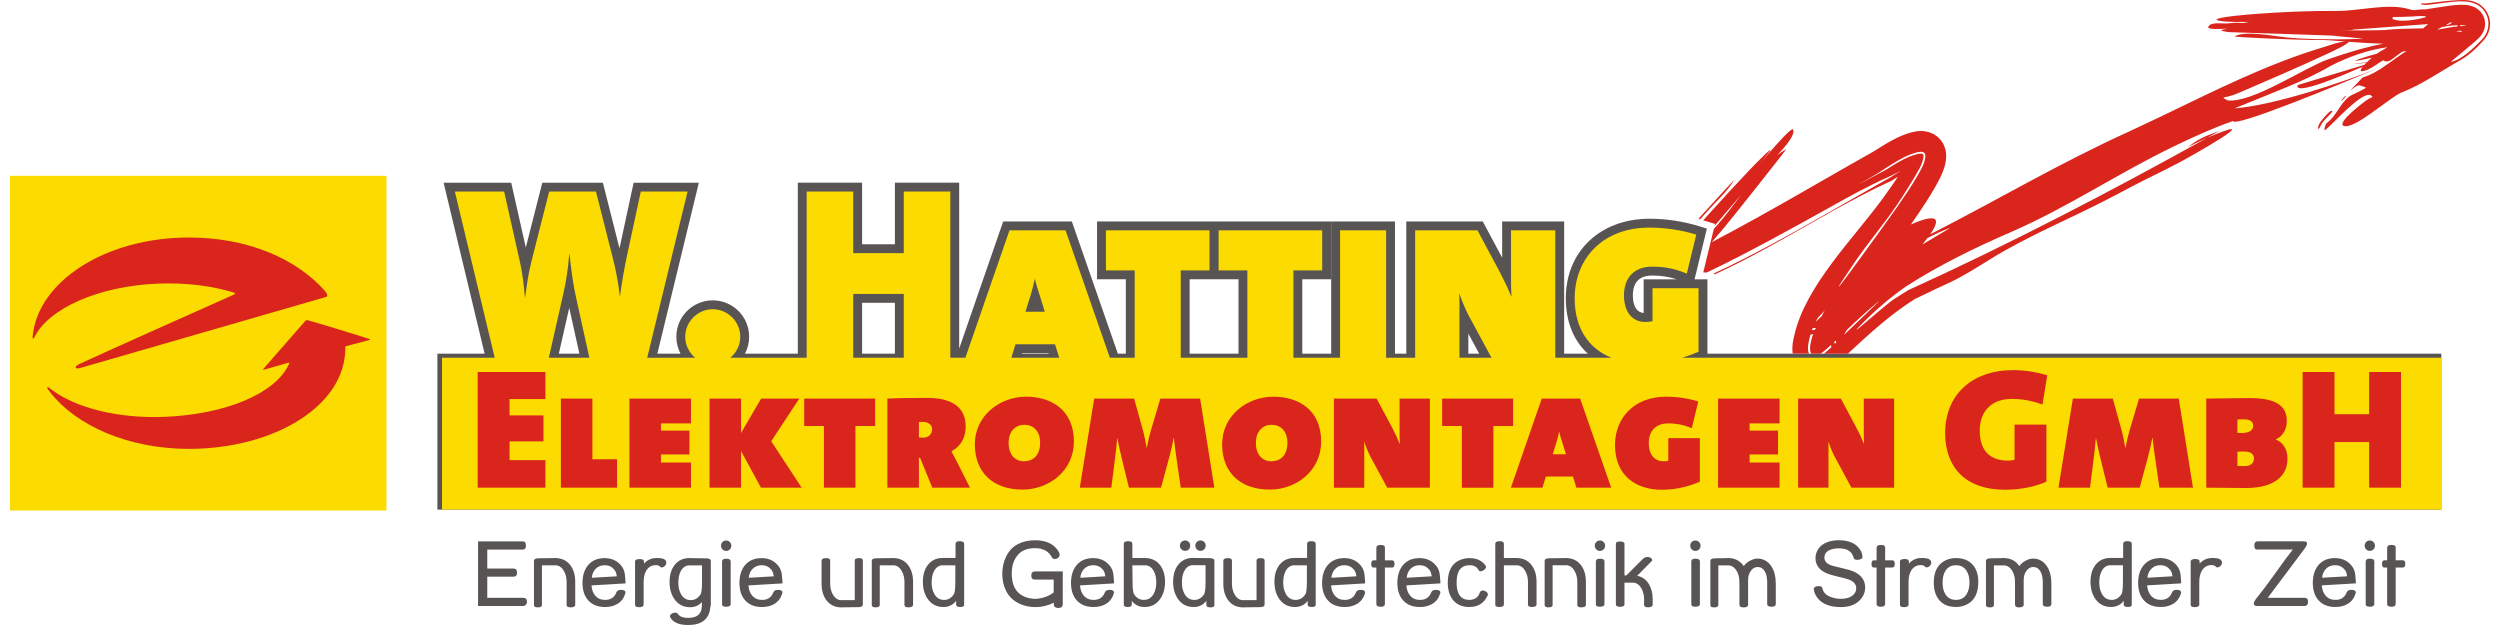
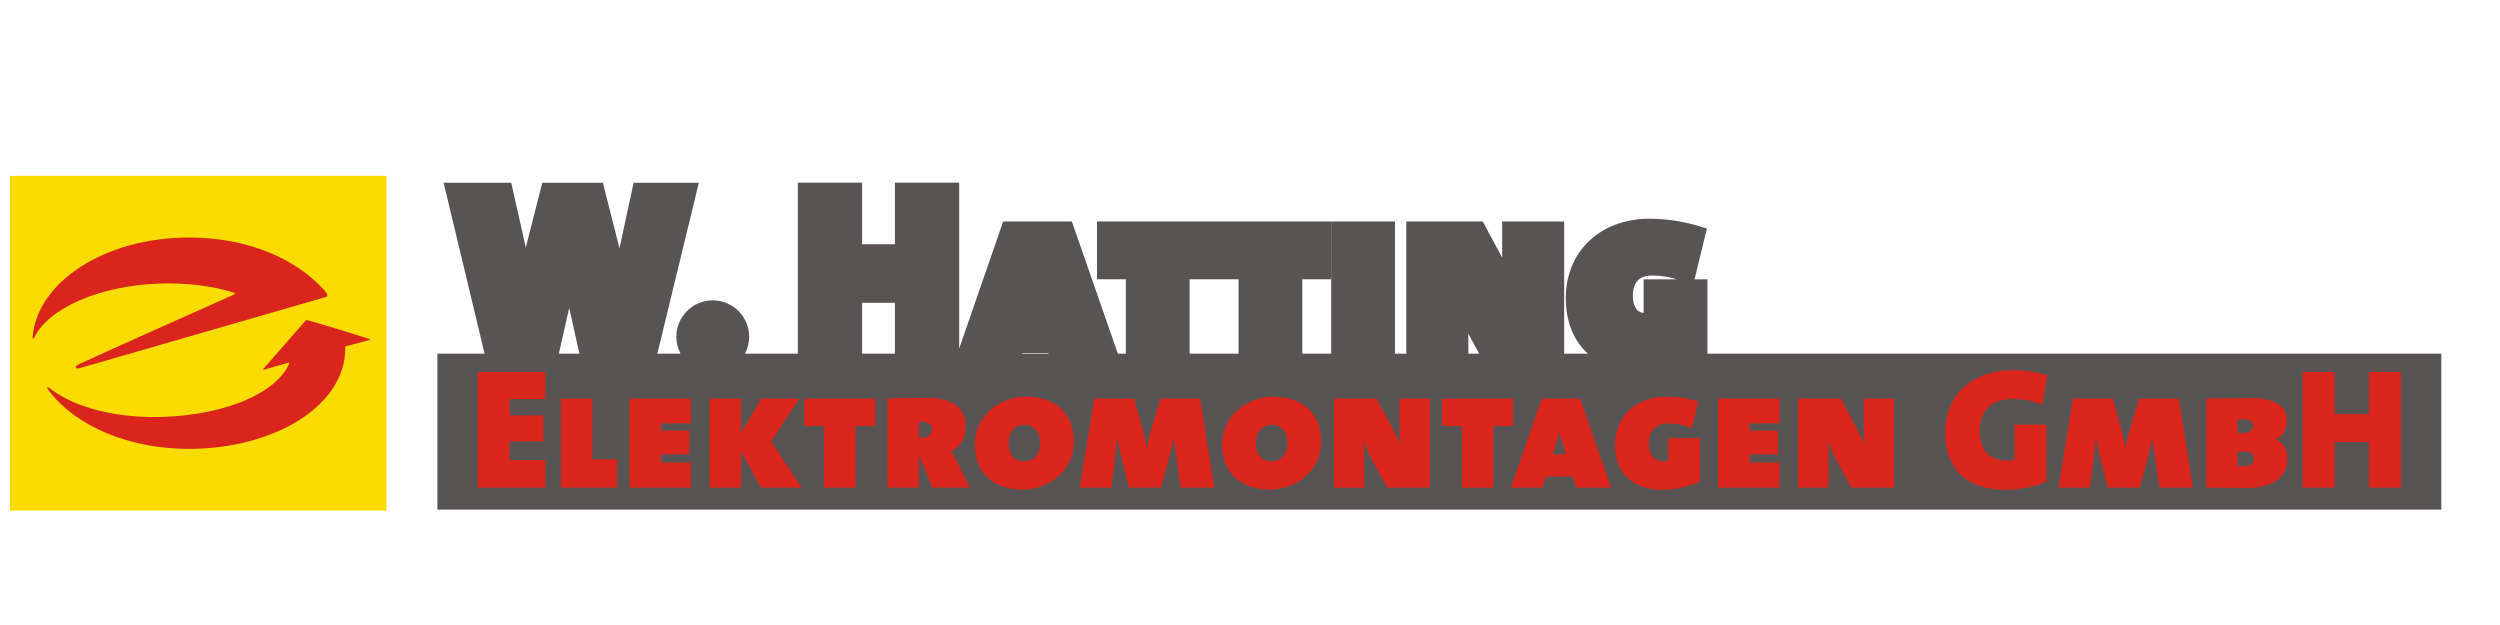
<svg xmlns="http://www.w3.org/2000/svg" xml:space="preserve" width="400px" height="100px" style="shape-rendering:geometricPrecision; text-rendering:geometricPrecision; image-rendering:optimizeQuality; fill-rule:evenodd; clip-rule:evenodd" viewBox="0 0 400 100.802">
  <defs>
    <style type="text/css">
   
    .fil1 {fill:#DA251D;fill-rule:nonzero}
    .fil2 {fill:#FCDB00;fill-rule:nonzero}
    .fil0 {fill:#575453;fill-rule:nonzero}
   
  </style>
  </defs>
  <g id="Ebene_x0020_1">
    <path class="fil0" d="M264.88 44.439c-2.077,0 -3.131,1.078 -3.131,3.21 0,1.011 0.233,2.665 1.741,2.834l0 -5.435 5.335 0c-1.254,-0.414 -2.529,-0.608 -3.945,-0.608zm-156.725 12.6c-0.431,-0.816 -0.676,-1.745 -0.676,-2.73 0,-3.237 2.633,-5.868 5.87,-5.868 3.237,0 5.873,2.631 5.873,5.868 0,0.985 -0.244,1.914 -0.675,2.73l8.523 0 0 -27.574 10.368 0 0 9.932 5.29 0 0 -9.932 10.368 0 0 26.752 7.095 -20.495 11.076 0 7.419 21.317 1.285 0 0 -11.997 -4.643 0 0 -9.32 18.175 0 1.397 0 18.174 0 0 9.32 -4.639 0 0 11.997 4.659 0 0 -21.317 10.289 0 0 21.317 1.824 0 0 -21.317 12.339 0 3.123 5.837 0 -5.837 10 0 0 21.317 3.821 0c-2.285,-2.074 -3.556,-5.138 -3.556,-8.945 0,-7.545 5.552,-12.817 13.499,-12.817 2.665,0 5.42,0.413 7.967,1.195l1.288 0.395 -1.988 8.18 2.074 0 0 11.992 118.361 0 0 25.146 -323.196 0 0 -25.146 7.616 0 -6.615 -27.574 10.907 0 2.35 10.456 2.661 -10.456 9.77 0 2.68 10.584 2.282 -10.584 10.518 0 -6.696 27.574 3.741 0zm89.992 0l0 -11.997 -3.245 0 -1.397 0 -3.243 0 0 11.997 7.885 0zm-106.307 0l-1.636 -7.393 -1.677 7.393 3.313 0zm45.598 0l5.29 0 0 -8.201 -5.29 0 0 8.201zm97.778 0l1.75 0 -1.75 -3.235 0 3.235zm-72.009 0l4.319 0 -0.027 -0.088 -4.265 0 -0.027 0.088z" />
-     <path class="fil1" d="M384.349 2.727c0.319,0.046 2.523,-0.033 3.154,-0.068 0.698,-0.041 1.468,-0.131 2.165,-0.006 -0.019,0.019 -0.011,0.089 0,0.111 -1.323,0.393 -4.035,0.889 -5.333,0.325 -0.155,-0.076 -0.006,-0.288 0.014,-0.361zm5.314 -1.922l0.004 0c-0.006,0.001 -0.007,0 -0.004,-0zm5.537 3.41c-0.019,-0.053 -0.034,-0.107 -0.045,-0.162 0.238,-0.001 0.474,0.014 0.702,0.055 0.07,0.011 0.303,-0.005 0.144,0.09 -0.032,0.018 -0.121,-0.006 -0.155,-0.008 -0.215,0.001 -0.431,0.011 -0.646,0.026zm0.014 0.713c0.043,0.039 0.089,0.076 0.137,0.11 0.072,0.05 0.149,0.094 0.23,0.126 -0.612,-0.129 -1.665,-0.029 -0.367,-0.236zm-2.21 -0.984c0.203,-0.11 0.405,-0.218 0.606,-0.324l0.218 -0.016c0.016,0.159 -0.346,0.322 -0.817,0.468l-0.005 -0.071 -0.003 -0.057zm-1.52 0.841c1.131,-0.641 0.14,-0.082 0.731,-0.409 1.128,-0.18 0.584,-0.186 2.536,-0.309 0.01,0.062 0.025,0.124 0.043,0.185 -1.175,0.123 -2.007,0.313 -3.309,0.533zm-14.715 10.751c-1.627,1.902 -0.145,-0.37 -0.002,-0.006 0.001,0.002 0.001,0.004 0.002,0.006zm-2.253 2.396c0.038,-0.014 0.076,-0.027 0.114,-0.041 -0.543,0.831 -1.465,1.39 -1.91,2.284 -0.023,0.048 -0.306,0.696 -0.409,0.631 -0.183,-0.276 0.209,-0.984 0.374,-1.198 0.146,-0.188 1.67,-2.118 1.831,-1.676zm11.956 -10.038c0.256,-0.021 0.512,-0.038 0.768,-0.052 0.517,-0.266 1.048,-0.489 1.602,-0.65 -0.422,-0.014 -0.844,-0.026 -1.265,-0.036 -0.374,0.244 -0.742,0.49 -1.104,0.738zm-78.349 19.019l0.032 -0.004c0.029,-0.005 0.202,-0.015 0.091,0.001 -0.04,0.004 -0.082,0.005 -0.123,0.004zm-0.022 0.003l0.022 -0.003 -0.02 -0.001c0.273,-0.552 0.491,-1.131 0.524,-1.7 0.003,-0.093 -0.001,-0.191 -0.037,-0.278 -0.02,-0.046 -0.052,-0.081 -0.096,-0.105 -0.091,-0.048 -0.202,-0.055 -0.303,-0.055 -0.203,0.001 -0.405,0.042 -0.6,0.092 -0.381,0.093 -0.758,0.217 -1.128,0.362l-0.003 -0.055c-0.003,-0.031 -0.036,0.006 -0.087,0.091 -1.372,0.554 -2.671,1.407 -3.891,2.161 -0.226,0.115 -4.514,2.422 -4.374,2.336 1.404,-0.841 2.909,-1.588 4.247,-2.533 0.012,-0.016 0.043,-0.029 0.059,-0.041 1.574,-1.003 3.277,-2.126 5.1,-2.598 0.218,-0.058 0.443,-0.103 0.669,-0.106 0.149,-0.002 0.304,0.014 0.438,0.082 0.104,0.053 0.184,0.135 0.233,0.241 0.058,0.128 0.071,0.271 0.067,0.41 -0.051,1.11 -0.77,2.242 -1.299,3.177 -0.979,1.697 -2.085,3.32 -3.203,4.928 -1.896,2.713 -14.891,20.747 -6.908,9 2.132,-3.123 4.591,-6.003 6.731,-9.119 0.301,-0.44 0.596,-0.885 0.883,-1.335 0.763,-1.195 1.535,-2.386 2.24,-3.617 0.232,-0.411 0.504,-0.864 0.737,-1.335zm-17.724 27.088c0.08,-0.033 0.186,-0.071 0.302,-0.096 0.051,-0.011 0.101,-0.02 0.152,-0.028 -0.113,0.289 -0.198,0.546 -0.241,0.747 -0.144,0.574 -0.305,1.194 -0.255,1.791 0.011,0.119 0.033,0.237 0.074,0.349 0.037,0.099 0.088,0.191 0.155,0.272l1.465 0c0.226,-0.141 0.437,-0.314 0.634,-0.475 0.356,-0.291 0.697,-0.599 1.033,-0.914 0.035,0.107 0.062,0.217 0.08,0.328 -0.298,0.283 -0.601,0.561 -0.914,0.826 -0.094,0.078 -0.19,0.158 -0.29,0.235l3.859 0c3.412,-3.173 6.841,-6.32 10.799,-8.813 4.12,-1.984 3.364,-1.615 5.416,-2.564 2.404,-1.114 4.569,-2.506 6.881,-3.94 6.18,-3.813 12.971,-6.525 19.39,-9.897 2.465,-1.298 4.923,-2.607 7.431,-3.822 1.221,-0.593 2.426,-1.216 3.628,-1.844 1.958,-1.046 13.798,-7.739 5.509,-4.407 -0.373,0.151 -0.743,0.309 -1.112,0.472 -15.325,8.539 -32.252,17.338 -48.216,24.575 -0.761,0.467 -1.51,0.953 -2.267,1.426 -1.503,0.954 -9.316,8.066 -4.538,3.342 2.006,-1.972 4.17,-3.792 6.486,-5.39 5.325,-3.419 11.188,-6.286 16.991,-8.79 8.944,-3.892 17.213,-9.448 26.006,-13.698 3.167,-1.538 6.385,-3.011 9.711,-4.174 0.135,1.133 16.722,-5.727 23.293,-8.461 -6.107,2.402 -16.707,5.911 -23.071,6.434 -0.026,0.002 6.849,-2.763 8.628,-3.507 2.342,-0.986 4.648,-2.025 6.838,-3.319 2.927,-1.495 5.962,-2.599 9.215,-3.048 -0.412,0.258 -0.825,0.515 -1.256,0.741 -0.108,0.058 -0.277,0.173 -0.481,0.327 -1.24,0.306 -2.462,0.687 -3.65,1.158 0.14,-0.025 0.28,-0.05 0.42,-0.074 -0.038,0.067 1.141,-0.175 2.463,-0.463 -0.279,0.239 -0.567,0.5 -0.829,0.755 -3.677,0.339 -1.706,0.236 -0.088,0.087 -0.109,0.108 -0.212,0.214 -0.307,0.317l-10.755 3.26c-0.565,1.753 6.814,-1.369 10.482,-2.948 -0.493,0.609 -0.519,0.973 0.681,0.516 0.927,-0.364 1.745,-1.038 2.595,-1.547 0.122,-0.071 0.511,0.57 1.52,-0.224 0.517,-0.403 1.062,-0.804 1.626,-1.202 0.212,-0.025 0.425,-0.046 0.637,-0.062 -1.07,0.641 -2.09,1.427 -3.137,2.164l-1.529 0.636c0.521,-0.205 1.01,-0.402 1.461,-0.588 -1.207,0.846 -2.452,1.62 -3.853,2.026l-1.991 2.081c1.525,-1.123 1.273,-0.856 2.465,-0.484 0.372,0.112 -2.142,1.129 -2.563,1.43 -1.623,1.192 -2.051,3.104 -3.686,4.311 -0.25,0.189 -0.577,1.362 -0.213,1.109 1.156,-0.878 5.809,-6.225 7.285,-5.592 0.408,0.458 0.518,0.123 -0.362,0.615 -0.466,0.264 -5.251,3.834 -3.98,4.359 1.826,0.549 7.406,-4.623 9.326,-5.4 3.353,-1.323 6.315,-3.429 9.437,-5.194 1.385,-0.781 2.566,-1.853 3.621,-3.034 0.419,-0.432 0.758,-0.937 0.97,-1.502 0.185,-0.496 0.27,-1.027 0.241,-1.557 -0.036,-0.627 -0.228,-1.238 -0.559,-1.772 -0.265,-0.424 -0.612,-0.791 -1.018,-1.082 -0.266,-0.188 -0.555,-0.344 -0.859,-0.463 -0.365,-0.141 -0.748,-0.231 -1.137,-0.277 -0.618,-0.066 -1.243,-0.039 -1.862,0.001 -0.364,0.023 -0.727,0.044 -1.09,0.074 -0.464,0.039 -3.954,0.436 -3.802,0.438 -0.107,0.002 -0.772,-0.05 -0.832,0.076 -0.048,0.136 0.744,0.171 0.828,0.176 0.083,-0.015 2.768,-0.349 3.828,-0.465 0.957,-0.104 1.938,-0.195 2.897,-0.069 0.368,0.05 0.731,0.138 1.076,0.275 0.284,0.114 0.555,0.261 0.804,0.439 0.377,0.272 0.699,0.615 0.945,1.009 0.307,0.498 0.485,1.066 0.518,1.65 0.025,0.494 -0.054,0.987 -0.228,1.449 -0.203,0.528 -0.524,0.998 -0.922,1.398 -1.223,1.227 -3.11,3.137 -4.903,3.495 -0.151,0.022 3.675,-2.998 4.523,-3.875 0.342,-0.347 0.62,-0.753 0.795,-1.209 0.147,-0.391 0.215,-0.809 0.193,-1.226 -0.028,-0.493 -0.177,-0.972 -0.437,-1.392 -0.209,-0.335 -0.482,-0.626 -0.803,-0.856 -0.213,-0.152 -0.444,-0.277 -0.688,-0.374 -0.305,-0.12 -0.624,-0.196 -0.949,-0.238 -0.915,-0.111 -1.852,-0.013 -2.763,0.093 -0.275,0.032 -4.036,0.592 -3.884,0.599 -0.496,0.014 -1.023,-0.001 -1.513,0.088 -0.418,0.077 -0.782,0.026 -1.178,-0.11 -3.338,-1.031 -8.161,0.295 -11.618,0.275 -4.374,-0.031 -8.753,0.156 -13.114,0.48 -0.676,0.046 -6.757,0.515 -6.325,0.978 0.646,0.431 5.354,0.296 5.204,0.32 -1.929,0.404 -0.729,-0.077 -3.495,0.237 -0.685,0.076 -2.893,-0.334 -3.091,0.639 0.119,0.534 4.348,0.02 2.561,0.316 -1.237,0.21 0.492,0.417 0.864,0.452l16.332 0.544c0.355,0.012 0.71,0.058 1.063,0.102 0.198,0.023 4.313,0.399 4.161,0.411 -1.386,0.057 -2.773,0.115 -4.161,0.102 -2.711,-0.027 -5.425,-0.03 -8.126,-0.296 -1.902,-0.182 -6.793,-1.186 -8.429,-0.167 -0.081,0.129 10.705,0.58 12.279,0.559 1.427,-0.03 2.855,0.019 4.276,0.155 0.445,0.04 0.891,0.078 1.337,0.113 -1.135,0.033 -2.421,0.56 -3.441,0.866 -9.226,2.732 -17.977,7.202 -26.623,11.353l-4.885 2.303c-10.977,4.965 -21.325,11.093 -32.04,16.564 2.534,-3.646 -0.586,-2.696 -3.109,-1.59 0.22,-0.323 0.442,-0.645 0.662,-0.965 1.165,-1.696 2.315,-3.411 3.328,-5.204 0.812,-1.453 1.652,-3.059 1.698,-4.76 0.011,-0.661 -0.115,-1.32 -0.399,-1.919 -0.38,-0.787 -1.011,-1.425 -1.796,-1.81 -0.621,-0.3 -1.305,-0.431 -1.992,-0.416 -0.5,0.013 -0.994,0.099 -1.476,0.23 -2.174,0.598 -4.17,1.878 -6.054,3.075 -6.293,3.529 -12.505,7.202 -18.819,10.695 -2.416,1.337 -4.841,2.663 -7.29,3.941 0.656,-0.775 1.318,-1.544 1.979,-2.315 1.001,-1.17 10.206,-12.767 10.054,-12.701 -0.49,0.27 -0.977,0.6 -1.459,0.977 1.51,-1.588 3.004,-3.417 2.523,-4.179 -0.669,-0.314 -8.615,9.614 -4.465,4.511 2.612,-3.222 -1.621,1.103 -2.37,1.892 -2.306,2.427 -4.579,4.887 -6.817,7.377 -0.271,0.299 -0.541,0.598 -0.811,0.898l1.911 0.588 -0.075 0.309 0.466 -0.546c1.28,-1.502 2.568,-2.997 3.853,-4.496 -1.316,1.715 -2.547,3.387 -3.662,4.655l-0.777 0.88 -0.742 3.051 -0.154 0.635 -0.812 3.338 0.588 0c3.415,-1.612 6.761,-3.374 10.091,-5.152 3.287,-1.765 6.551,-3.572 9.808,-5.389 3.096,-1.727 6.244,-3.484 9.494,-4.907 0.023,-0.014 0.965,-0.482 1.958,-0.976 -0.608,0.354 -1.202,0.732 -1.789,1.104 -6.385,3.581 -12.683,7.312 -19.131,10.781 -3.041,1.624 -6.105,3.225 -9.244,4.659l0 0.229c2.609,-1.212 5.189,-2.503 7.71,-3.879 0.535,-0.293 1.071,-0.586 1.606,-0.879 6.367,-3.492 12.655,-7.36 19.269,-10.377 0.331,-0.199 0.68,-0.422 1.044,-0.647 -0.716,1.072 -1.464,2.124 -2.216,3.171 -0.032,0.044 -0.063,0.088 -0.094,0.131 -4.722,6.547 -12.568,14.165 -14.4,22.25 -0.216,0.847 -0.382,1.728 -0.309,2.607 0.011,0.122 0.027,0.243 0.048,0.363l2.637 0c-0.027,-0.051 -0.051,-0.103 -0.071,-0.157 -0.052,-0.139 -0.081,-0.285 -0.095,-0.433 -0.061,-0.645 0.102,-1.31 0.253,-1.932 0.033,-0.173 0.074,-0.344 0.12,-0.514zm18.894 -15.614c1.209,-0.632 2.439,-1.202 3.685,-1.659 0.089,-0.031 -2.101,1.258 -4.518,2.704 0.317,-0.379 0.591,-0.725 0.833,-1.045zm-13.479 15.631c0.164,-0.274 0.33,-0.553 0.478,-0.824 1.669,-1.587 3.355,-3.152 5.142,-4.61 0.574,-0.466 -3.315,3.217 -5.62,5.434zm-1.347 0.918c0.043,0.089 0.082,0.181 0.118,0.275l-0.085 0.085 -0.158 0.153c-0.012,-0.039 -0.025,-0.077 -0.039,-0.115 -0.022,-0.059 -0.045,-0.117 -0.071,-0.174l0.072 -0.068 0.164 -0.157zm-3.687 -2.014c0.165,-0.021 0.332,-0.03 0.499,-0.027 -0.048,0.103 -0.095,0.205 -0.139,0.305 -0.165,0.004 -0.33,0.02 -0.492,0.051 0.042,-0.111 0.086,-0.22 0.133,-0.329zm1.45 -1.941c-0.323,0.305 -0.646,0.611 -0.971,0.914 0.049,-0.097 0.098,-0.193 0.147,-0.288 0.36,-0.693 0.911,-0.948 1.295,-1.569 0.043,-0.038 -0.167,0.358 -0.471,0.943zm62.163 -28.76c-1.059,0.47 -2.1,0.984 -3.134,1.509 1.259,-0.863 1.564,-1.354 5.118,-2.618 -0.658,0.369 -1.32,0.738 -1.984,1.108zm-81.769 13.159l0.929 -1.058c1.464,-1.675 3.42,-3.367 4.569,-5.288 0.078,-0.145 -3.399,3.614 -4.757,5.13 -0.34,0.377 -0.679,0.756 -1.018,1.134l0.277 0.082zm110.177 -28.329c-3.027,0.571 -5.992,1.508 -8.897,2.506 -3.828,1.365 -12.264,7.102 -16.22,6.632 -1.329,-0.724 -0.564,-0.193 1.702,-1.164 4.769,-2.05 9.547,-4.108 14.258,-6.287 0.372,-0.157 3.776,-1.759 3.551,-1.995 1.866,0.142 3.736,0.245 5.607,0.308zm7.24 -3.17c-0.252,0.198 -0.506,0.425 -0.8,0.687 -2.093,0.04 -4.281,0.054 -6.245,0.277 -0.518,0.058 -7.235,0.076 -7.086,0.047 0.687,-0.036 1.499,0.055 2.164,-0.13l11.966 -0.881z" />
    <polygon class="fil2" points="0,28.359 60.726,28.359 60.726,82.34 0,82.34 " />
    <path class="fil1" d="M54.085 55.984c0.156,9.443 -11.467,16.411 -25.232,16.411 -9.711,0 -18.142,-3.702 -22.365,-9.131 -0.118,-0.151 -0.231,-0.301 -0.341,-0.455 -0.285,-0.408 -0.113,-0.513 0.262,-0.202 0.123,0.101 0.248,0.198 0.378,0.292 3.853,2.861 10.509,4.61 18.01,4.337 9.921,-0.36 18.096,-3.772 20.215,-8.541 0.079,-0.185 -0.051,-0.215 -0.051,-0.215l-3.908 1.122c0,0 -0.422,0.158 -0.123,-0.176 1.127,-1.274 4.86,-5.567 6.616,-7.564 0.236,-0.27 0.247,-0.279 0.61,-0.176 3.018,0.851 6.904,2.07 9.736,2.956 0.415,0.128 0.056,0.204 0.056,0.204l-3.668 0.963c0,0 -0.19,0.023 -0.194,0.174z" />
    <path class="fil1" d="M3.649 54.358c0.76,-8.95 11.754,-16.051 25.205,-16.051 9.554,0 17.308,3.431 21.91,8.57 0.387,0.433 0.593,0.909 0.221,1.016l-0.416 0.121 -39.212 11.328c-0.928,0.268 -1.057,-0.219 -0.139,-0.644 4.218,-1.954 16.247,-7.327 24.866,-11.169 0.228,-0.09 0.291,-0.255 0.055,-0.331 -3.451,-1.074 -7.609,-1.625 -12.064,-1.465 -9.781,0.357 -17.896,4.033 -20.155,8.707 -0.109,0.236 -0.293,0.245 -0.27,-0.081z" />
-     <path class="fil2" d="M392.137 82.185l-322.452 0 0 -24.488 8.499 0 -6.428 -26.802 7.949 0 2.503 11.143c0.403,1.734 0.685,3.875 0.85,5.932l0.041 0c0.241,-1.977 0.523,-3.876 1.008,-5.811l2.865 -11.264 7.545 0 2.749 10.861c0.402,1.575 0.844,3.713 1.089,5.973l0.037 0c0.326,-2.343 0.686,-4.441 1.092,-6.335l2.261 -10.498 7.545 0 -6.511 26.802 7.728 0c-0.972,-0.82 -1.599,-2.042 -1.599,-3.388 0,-2.42 2.019,-4.44 4.439,-4.44 2.426,0 4.443,2.02 4.443,4.44 0,1.346 -0.625,2.569 -1.597,3.388l12.306 0 0 -26.802 7.508 0 0 9.929 8.15 0 0 -9.929 7.511 0 0 26.802 2.429 0 7.109 -20.546 9.043 0 7.151 20.546 4.001 0 0 -14.088 -4.639 0 0 -6.457 16.708 0 0 6.457 -4.639 0 0 14.088 10.746 0 0 -14.088 -4.64 0 0 -6.457 16.708 0 0 6.457 -4.639 0 0 14.088 7.519 0 0 -20.546 7.428 0 0 20.546 4.684 0 0 -20.546 10.052 0 3.714 6.942c0.604,1.173 1.17,2.342 1.733,3.716l0.04 0c-0.078,-1.007 -0.078,-2.019 -0.078,-2.906l0 -7.752 7.14 0 0 20.546 9.034 0c-3.538,-1.449 -5.908,-4.609 -5.908,-9.604 0,-6.256 4.4,-11.386 12.069,-11.386 2.463,0 5.045,0.364 7.547,1.13l-1.531 6.298c-1.777,-0.768 -3.553,-1.131 -5.572,-1.131 -3.028,0 -4.561,1.899 -4.561,4.644 0,2.745 1.416,4.279 3.432,4.279 0.404,0 0.807,-0.039 1.17,-0.122l0 -5.329 7.426 0 0 10.251c-0.859,0.375 -1.737,0.7 -2.636,0.969l122.426 0 0 24.488zm-305.225 -24.488l6.541 0 -2.16 -9.767c-0.447,-1.979 -0.767,-4.359 -1.049,-6.94l-0.045 0c-0.159,2.378 -0.523,4.517 -1.008,6.658l-2.279 10.049zm49.096 0l8.15 0 0 -10.292 -8.15 0 0 10.292zm25.499 0l7.718 0 -0.673 -2.178 -6.374 0 -0.671 2.178zm72.277 0l5.166 0 -3.713 -6.86c-0.485,-0.928 -1.092,-2.384 -1.453,-3.432l-0.043 0c0.043,0.647 0.043,1.131 0.043,1.897l0 8.395zm-67.69 -10.049c-0.246,-0.726 -0.566,-1.735 -0.769,-2.624l-0.042 0c-0.16,0.805 -0.405,1.697 -0.605,2.38l-0.89 2.868 3.115 0 -0.809 -2.623z" />
    <path class="fil1" d="M75.44 78.657l0 -18.659 10.918 0 0 4.368 -5.776 0 0 2.627 5.469 0 0 4.201 -5.469 0 0 3.013 5.776 0 0 4.451 -10.918 0zm13.414 0l0 -14.374 5.085 0 0 9.785 3.979 0 0 4.588 -9.064 0zm11.06 0l0 -14.374 9.925 0 0 4.008 -4.839 0 0 1.162 4.589 0 0 3.841 -4.589 0 0 1.3 4.839 0 0 4.062 -9.925 0zm21.208 0l-3.205 -5.914 0 5.914 -5.086 0 0 -14.374 5.086 0 0 5.556 3.234 -5.556 6.162 0 -4.535 6.883 4.919 7.491 -6.576 0zm15.242 -9.952l0 9.953 -5.086 0 0 -9.953 -3.177 0 0 -4.422 11.444 0 0 4.422 -3.18 0zm10.845 -0.662c-0.085,0 -0.386,0 -0.607,0.026l0 2.486c0.246,0.029 0.523,0.029 0.743,0.029 0.804,0 1.385,-0.582 1.385,-1.356 0,-0.66 -0.581,-1.186 -1.521,-1.186zm1.549 10.614l-1.963 -4.809 -0.193 0 0 4.809 -5.088 0 0 -14.374c1.465,-0.083 4.478,-0.111 6.441,-0.111 3.787,0 6.19,1.379 6.19,4.616 0,1.853 -0.801,3.152 -2.294,4.009 0.17,0.388 0.526,0.967 0.888,1.686l2.1 4.175 -6.08 0zm14.85 -10.146c-1.354,0 -2.541,0.967 -2.541,2.906 0,1.962 1.076,2.981 2.488,2.981 1.271,0 2.594,-0.771 2.594,-2.981 0,-1.938 -1.128,-2.906 -2.541,-2.906zm-0.303 10.451c-4.753,0 -7.687,-2.764 -7.687,-7.299 0,-4.615 4.012,-7.685 8.268,-7.685 3.953,0 7.71,2.048 7.71,7.243 0,4.673 -3.981,7.742 -8.291,7.742zm25.523 -0.305l-0.773 -5.363c-0.111,-0.746 -0.25,-1.823 -0.331,-2.708l-0.027 0c-0.222,1.16 -0.498,2.321 -0.748,3.262l-1.299 4.809 -5.171 0 -1.077 -4.368c-0.246,-0.995 -0.551,-2.378 -0.802,-3.621l-0.025 0c-0.083,1.052 -0.194,2.019 -0.306,2.959l-0.634 5.03 -5.089 0 2.323 -14.374 6.443 0 1.465 5.279c0.165,0.607 0.357,1.546 0.551,2.654l0.027 0c0.195,-1.051 0.414,-1.934 0.634,-2.71l1.552 -5.223 6.414 0 2.292 14.374 -5.419 0zm14.661 -10.146c-1.354,0 -2.541,0.967 -2.541,2.906 0,1.962 1.076,2.981 2.492,2.981 1.267,0 2.594,-0.771 2.594,-2.981 0,-1.938 -1.132,-2.906 -2.545,-2.906zm-0.303 10.451c-4.753,0 -7.684,-2.764 -7.684,-7.299 0,-4.615 4.008,-7.685 8.265,-7.685 3.953,0 7.71,2.048 7.71,7.243 0,4.673 -3.978,7.742 -8.291,7.742zm18.944 -0.305l-2.708 -5.005c-0.332,-0.635 -0.746,-1.632 -0.994,-2.349l-0.03 0c0.03,0.443 0.03,0.774 0.03,1.302l0 6.052 -4.892 0 0 -14.374 6.883 0 2.546 4.753c0.411,0.803 0.799,1.604 1.186,2.547l0.026 0c-0.054,-0.693 -0.054,-1.386 -0.054,-1.996l0 -5.305 4.889 0 0 14.374 -6.883 0zm17.124 -9.952l0 9.953 -5.087 0 0 -9.953 -3.18 0 0 -4.422 11.447 0 0 4.422 -3.179 0zm11.148 2.766c-0.167,-0.5 -0.389,-1.188 -0.526,-1.798l-0.027 0c-0.112,0.552 -0.278,1.161 -0.418,1.63l-0.606 1.964 2.131 0 -0.554 -1.796zm2.239 7.186l-0.557 -1.798 -4.365 0 -0.551 1.798 -5.089 0 4.977 -14.374 6.192 0 5.002 14.374 -5.609 0zm13.773 0.33c-4.23,0 -7.547,-2.323 -7.547,-7.213 0,-4.284 3.011,-7.797 8.265,-7.797 1.685,0 3.455,0.248 5.169,0.776l-1.051 4.314c-1.216,-0.528 -2.434,-0.776 -3.812,-0.776 -2.073,0 -3.126,1.296 -3.126,3.179 0,1.877 0.968,2.927 2.35,2.927 0.276,0 0.554,-0.024 0.802,-0.082l0 -3.647 5.088 0 0 7.019c-1.907,0.83 -3.954,1.3 -6.138,1.3zm9.077 -0.33l0 -14.374 9.923 0 0 4.008 -4.837 0 0 1.162 4.586 0 0 3.841 -4.586 0 0 1.3 4.837 0 0 4.062 -9.923 0zm21.51 0l-2.706 -5.005c-0.334,-0.635 -0.748,-1.632 -0.995,-2.349l-0.03 0c0.03,0.443 0.03,0.774 0.03,1.302l0 6.052 -4.894 0 0 -14.374 6.885 0 2.541 4.753c0.418,0.803 0.804,1.604 1.187,2.547l0.028 0c-0.053,-0.693 -0.053,-1.386 -0.053,-1.996l0 -5.305 4.892 0 0 14.374 -6.886 0zm30.811 -13.404c-1.44,-0.555 -3.094,-0.914 -4.946,-0.914 -3.402,0 -5.172,2.126 -5.172,5.14 0,2.9 1.383,4.812 4.564,4.812 0.382,0 0.772,-0.056 1.049,-0.139l0 -5.668 5.142 0 0 9.204c-1.799,0.805 -4.174,1.3 -6.72,1.3 -6.276,0 -9.616,-3.564 -9.616,-9.149 0,-6.056 4.2,-10.144 11,-10.144 1.935,0 3.952,0.359 5.474,0.828l-0.774 4.73zm18.858 13.404l-0.772 -5.363c-0.112,-0.746 -0.249,-1.823 -0.328,-2.708l-0.029 0c-0.223,1.16 -0.5,2.321 -0.747,3.262l-1.303 4.809 -5.164 0 -1.078 -4.368c-0.247,-0.995 -0.551,-2.378 -0.803,-3.621l-0.025 0c-0.085,1.052 -0.196,2.019 -0.306,2.959l-0.634 5.03 -5.09 0 2.326 -14.374 6.439 0 1.466 5.279c0.165,0.607 0.358,1.546 0.549,2.654l0.028 0c0.193,-1.051 0.415,-1.934 0.638,-2.71l1.547 -5.223 6.412 0 2.291 14.374 -5.417 0zm13.64 -5.832c-0.332,0 -0.691,0 -1.051,0.027l0 2.293c0.444,0.029 0.886,0.029 1.135,0.029 0.995,0 1.521,-0.469 1.521,-1.217 0,-0.635 -0.36,-1.132 -1.605,-1.132zm-0.081 -5.195c-0.221,0 -0.609,0 -0.97,0.025l0 2.156c0.302,0.027 0.554,0.027 0.719,0.027 0.999,0 1.823,-0.36 1.823,-1.134 0,-0.692 -0.439,-1.075 -1.572,-1.075zm0.414 11.08c-1.161,0 -3.454,-0.053 -6.412,-0.053l0 -14.374c1.851,0 5.028,-0.084 6.935,-0.084 4.286,0 6.056,1.219 6.056,3.703 0,1.245 -0.581,2.434 -1.769,2.959l0 0.028c1.188,0.469 1.879,1.602 1.879,3.096 0,2.679 -2.017,4.724 -6.689,4.724zm19.854 -0.053l0 -7.354 -5.583 0 0 7.354 -5.142 0 0 -18.659 5.142 0 0 6.802 5.583 0 0 -6.802 5.142 0 0 18.659 -5.142 0z" />
-     <path class="fil0" d="M82.758 97.738l-7.26 0 0 -10.423 7.233 0c0.326,0 0.49,0.227 0.49,0.681 0,0.426 -0.164,0.64 -0.49,0.64l-5.745 0 0 3.056 4.216 0c0.389,0 0.583,0.229 0.583,0.683 0,0.423 -0.193,0.633 -0.583,0.633l-4.216 0 0 3.407 5.773 0c0.422,0 0.633,0.208 0.633,0.626 0,0.19 -0.061,0.352 -0.178,0.491 -0.119,0.137 -0.271,0.206 -0.455,0.206zm7.665 0.221c-0.426,0 -0.639,-0.128 -0.639,-0.385l0 -3.737c0,-0.607 -0.129,-1.158 -0.385,-1.651 -0.294,-0.58 -0.71,-0.917 -1.246,-1.011l-0.25 0 -2.101 0 0 6.436c-0.028,0.233 -0.248,0.349 -0.66,0.349 -0.417,0 -0.627,-0.119 -0.627,-0.357l0 -7.125c0,-0.284 0.236,-0.427 0.711,-0.433l2.275 -0.029c0.068,-0.008 0.205,-0.013 0.413,-0.013 1.062,0 1.885,0.385 2.468,1.153 0.526,0.696 0.79,1.591 0.79,2.683l0 3.743c-0.029,0.252 -0.279,0.377 -0.748,0.377zm7.054 -6.088c-0.398,-0.474 -0.913,-0.711 -1.543,-0.711 -0.598,0 -1.087,0.195 -1.465,0.583 -0.364,0.37 -0.573,0.852 -0.626,1.443l4.03 -0.235c-0.052,-0.469 -0.184,-0.831 -0.397,-1.081zm1.802 2.066c-0.006,0.05 -0.011,0.102 -0.011,0.158l-5.474 0.32c0.047,0.681 0.248,1.229 0.603,1.646 0.394,0.463 0.926,0.694 1.601,0.694 0.915,0 1.527,-0.425 1.834,-1.275 0.133,-0.23 0.375,-0.345 0.726,-0.345 0.478,0 0.719,0.147 0.719,0.439 0,0.027 -0.007,0.063 -0.021,0.105 -0.204,0.733 -0.61,1.295 -1.216,1.682 -0.564,0.359 -1.247,0.539 -2.048,0.539 -1.172,0 -2.078,-0.357 -2.722,-1.074 -0.618,-0.686 -0.925,-1.621 -0.925,-2.806 0,-1.179 0.294,-2.128 0.881,-2.848 0.64,-0.77 1.538,-1.158 2.694,-1.158 1.025,0 1.861,0.344 2.511,1.031 0.308,0.327 0.523,0.691 0.646,1.095 0.086,0.276 0.154,0.839 0.206,1.692 0.005,0.019 0.004,0.053 -0.003,0.104zm5.829 -2.422c-0.083,0 -0.155,-0.025 -0.212,-0.078 -0.122,-0.195 -0.366,-0.292 -0.729,-0.292 -0.67,0 -1.189,0.302 -1.551,0.905 -0.273,0.464 -0.411,1.072 -0.411,1.826l0 0.192 0 0.185 0 3.3c-0.028,0.25 -0.278,0.376 -0.747,0.376 -0.426,0 -0.639,-0.128 -0.639,-0.384l0 -6.677 0 -0.227 0 -0.065c0,-0.275 0.256,-0.412 0.763,-0.412 0.454,0 0.68,0.141 0.68,0.426l0 0.318c0.536,-0.606 1.206,-0.909 2.012,-0.909 0.697,0 1.142,0.084 1.337,0.25 0.171,0.145 0.256,0.313 0.256,0.496 0,0.194 -0.078,0.372 -0.234,0.53 -0.156,0.161 -0.331,0.238 -0.526,0.238zm4.527 -0.326l-0.248 0c-0.57,0.103 -0.993,0.463 -1.267,1.079 -0.212,0.474 -0.319,1.04 -0.319,1.698 0,0.743 0.147,1.371 0.441,1.883 0.355,0.623 0.877,0.937 1.565,0.937 0.668,0 1.199,-0.319 1.592,-0.953 0.137,-0.227 0.211,-0.867 0.221,-1.919l0 -2.723 -1.984 0zm3.335 6.641c-0.038,0.398 -0.095,0.718 -0.171,0.96 -0.427,1.342 -1.557,2.013 -3.391,2.013 -1.474,0 -2.441,-0.406 -2.901,-1.218 -0.034,-0.056 -0.05,-0.117 -0.05,-0.184 0,-0.17 0.094,-0.315 0.278,-0.434 0.171,-0.108 0.346,-0.163 0.525,-0.163 0.191,0 0.34,0.061 0.447,0.185 0.166,0.194 0.261,0.301 0.284,0.32 0.304,0.227 0.773,0.342 1.408,0.342 1.18,0 1.886,-0.435 2.119,-1.302 0.056,-0.208 0.086,-0.624 0.086,-1.25 -0.489,0.554 -1.124,0.832 -1.906,0.832 -1.076,0 -1.917,-0.429 -2.523,-1.289 -0.526,-0.75 -0.79,-1.681 -0.79,-2.79 0,-1.096 0.26,-1.993 0.782,-2.69 0.583,-0.773 1.405,-1.16 2.466,-1.16 0.208,0 0.347,0.006 0.413,0.017l2.275 0.032c0.48,0.006 0.718,0.149 0.718,0.435l0 7.153c0,0.074 -0.023,0.138 -0.071,0.191zm2.524 0.029c-0.425,0 -0.639,-0.128 -0.639,-0.384l0 -6.91c0,-0.303 0.225,-0.456 0.675,-0.456 0.474,0 0.711,0.153 0.711,0.456l0 6.91c-0.03,0.256 -0.278,0.384 -0.747,0.384zm0.015 -9.002c-0.234,0 -0.429,-0.084 -0.588,-0.25 -0.158,-0.165 -0.237,-0.365 -0.237,-0.596 0,-0.233 0.079,-0.43 0.237,-0.591 0.159,-0.161 0.354,-0.242 0.588,-0.242 0.231,0 0.43,0.081 0.593,0.242 0.163,0.161 0.244,0.358 0.244,0.591 0,0.236 -0.081,0.437 -0.244,0.601 -0.163,0.163 -0.362,0.245 -0.593,0.245zm7.281 3.014c-0.399,-0.474 -0.912,-0.711 -1.544,-0.711 -0.597,0 -1.085,0.195 -1.464,0.583 -0.365,0.37 -0.574,0.852 -0.625,1.443l4.031 -0.235c-0.052,-0.469 -0.185,-0.831 -0.398,-1.081zm1.802 2.066c-0.009,0.05 -0.011,0.102 -0.011,0.158l-5.475 0.32c0.047,0.681 0.249,1.229 0.604,1.646 0.395,0.463 0.926,0.694 1.6,0.694 0.915,0 1.527,-0.425 1.834,-1.275 0.133,-0.23 0.375,-0.345 0.726,-0.345 0.478,0 0.718,0.147 0.718,0.439 0,0.027 -0.007,0.063 -0.022,0.105 -0.204,0.733 -0.609,1.295 -1.216,1.682 -0.564,0.359 -1.246,0.539 -2.048,0.539 -1.171,0 -2.079,-0.357 -2.724,-1.074 -0.615,-0.686 -0.923,-1.621 -0.923,-2.806 0,-1.179 0.293,-2.128 0.881,-2.848 0.64,-0.77 1.539,-1.158 2.696,-1.158 1.023,0 1.86,0.344 2.509,1.031 0.308,0.327 0.524,0.691 0.647,1.095 0.086,0.276 0.154,0.839 0.206,1.692 0.005,0.019 0.004,0.053 -0.003,0.104zm12.247 3.985l-2.276 0.027c-0.067,0.011 -0.204,0.015 -0.412,0.015 -1.062,0 -1.885,-0.384 -2.468,-1.153 -0.522,-0.696 -0.782,-1.59 -0.782,-2.68l0 -3.739c0.024,-0.252 0.269,-0.377 0.74,-0.377 0.431,0 0.647,0.127 0.647,0.384l0 3.732c0,0.607 0.125,1.157 0.377,1.65 0.294,0.579 0.709,0.916 1.245,1.011l0.248 0 2.098 0 0 -6.428c0.028,-0.232 0.25,-0.348 0.664,-0.348 0.425,0 0.637,0.119 0.637,0.356l0 7.119c0,0.283 -0.24,0.427 -0.718,0.433zm8.07 0.036c-0.427,0 -0.64,-0.128 -0.64,-0.385l0 -3.737c0,-0.607 -0.128,-1.158 -0.385,-1.651 -0.294,-0.58 -0.71,-0.917 -1.245,-1.011l-0.25 0 -2.101 0 0 6.436c-0.03,0.233 -0.249,0.349 -0.661,0.349 -0.418,0 -0.627,-0.119 -0.627,-0.357l0 -7.125c0,-0.284 0.239,-0.427 0.711,-0.433l2.276 -0.029c0.067,-0.008 0.204,-0.013 0.413,-0.013 1.062,0 1.884,0.385 2.467,1.153 0.527,0.696 0.79,1.591 0.79,2.683l0 3.743c-0.029,0.252 -0.277,0.377 -0.747,0.377zm5.582 -6.784l-0.248 0c-0.571,0.104 -0.994,0.462 -1.268,1.072 -0.213,0.472 -0.319,1.037 -0.319,1.695 0,0.742 0.148,1.368 0.442,1.879 0.355,0.624 0.877,0.936 1.563,0.936 0.668,0 1.2,-0.317 1.592,-0.951 0.138,-0.227 0.212,-0.866 0.221,-1.919l0 -2.712 -1.983 0zm2.773 6.726c-0.413,0 -0.633,-0.116 -0.662,-0.348l0 -0.64c-0.511,0.658 -1.195,0.988 -2.048,0.988 -1.076,0 -1.918,-0.428 -2.525,-1.286 -0.526,-0.749 -0.789,-1.677 -0.789,-2.785 0,-1.093 0.261,-1.989 0.783,-2.685 0.583,-0.771 1.406,-1.158 2.468,-1.158l0.412 0 1.607 0 0 -2.27c0,-0.287 0.224,-0.432 0.669,-0.432 0.479,0 0.718,0.145 0.718,0.434l0 9.827c0,0.238 -0.212,0.355 -0.632,0.355zm15.848 0.156c-0.469,0 -0.72,-0.17 -0.753,-0.51l0 -0.344c-0.948,0.475 -1.927,0.712 -2.936,0.712 -1.02,0 -1.935,-0.206 -2.745,-0.619 -0.887,-0.445 -1.551,-1.092 -1.992,-1.941 -0.426,-0.83 -0.639,-1.756 -0.639,-2.779 0,-1.001 0.196,-1.918 0.59,-2.751 0.44,-0.93 1.072,-1.612 1.897,-2.048 0.808,-0.427 1.733,-0.64 2.781,-0.64 1.597,0 2.771,0.466 3.519,1.394 0.176,0.218 0.315,0.442 0.42,0.668 0.033,0.067 0.05,0.145 0.05,0.236 0,0.208 -0.078,0.382 -0.235,0.518 -0.156,0.139 -0.339,0.206 -0.548,0.206 -0.218,0 -0.375,-0.087 -0.469,-0.262 -0.517,-0.991 -1.426,-1.486 -2.729,-1.486 -1.186,0 -2.086,0.338 -2.703,1.016 -0.696,0.769 -1.046,1.789 -1.046,3.063 0,1.827 0.615,3.039 1.842,3.643 0.608,0.298 1.251,0.447 1.928,0.447 0.507,0 1.036,-0.093 1.585,-0.277 0.574,-0.195 1.043,-0.449 1.407,-0.761l0 -2.062 -3.014 0c-0.399,0 -0.597,-0.215 -0.597,-0.646 0,-0.451 0.21,-0.677 0.635,-0.677l4.441 0 0 5.391c-0.038,0.34 -0.269,0.51 -0.69,0.51zm7.154 -6.186c-0.398,-0.474 -0.913,-0.711 -1.543,-0.711 -0.596,0 -1.085,0.195 -1.464,0.583 -0.365,0.37 -0.573,0.852 -0.626,1.443l4.03 -0.235c-0.051,-0.469 -0.184,-0.831 -0.397,-1.081zm1.803 2.066c-0.008,0.05 -0.011,0.102 -0.011,0.158l-5.475 0.32c0.048,0.681 0.25,1.229 0.604,1.646 0.393,0.463 0.926,0.694 1.6,0.694 0.913,0 1.526,-0.425 1.833,-1.275 0.132,-0.23 0.375,-0.345 0.725,-0.345 0.479,0 0.719,0.147 0.719,0.439 0,0.027 -0.007,0.063 -0.021,0.105 -0.205,0.733 -0.61,1.295 -1.217,1.682 -0.563,0.359 -1.246,0.539 -2.047,0.539 -1.171,0 -2.078,-0.357 -2.724,-1.074 -0.616,-0.686 -0.923,-1.621 -0.923,-2.806 0,-1.179 0.292,-2.128 0.881,-2.848 0.64,-0.77 1.539,-1.158 2.695,-1.158 1.024,0 1.861,0.344 2.511,1.031 0.308,0.327 0.524,0.691 0.646,1.095 0.085,0.276 0.155,0.839 0.206,1.692 0.005,0.019 0.005,0.053 -0.002,0.104zm6.48 -1.7c-0.281,-0.604 -0.705,-0.957 -1.271,-1.056l-0.249 0 -1.999 0 0.029 2.708c0.009,1.051 0.084,1.689 0.221,1.916 0.394,0.635 0.925,0.95 1.592,0.95 0.688,0 1.21,-0.311 1.564,-0.934 0.299,-0.511 0.448,-1.136 0.448,-1.878 0,-0.667 -0.113,-1.235 -0.335,-1.707zm0.954 4.381c-0.606,0.857 -1.449,1.283 -2.524,1.283 -0.854,0 -1.534,-0.329 -2.042,-0.988l0 0.64c-0.033,0.231 -0.256,0.347 -0.668,0.347 -0.417,0 -0.626,-0.117 -0.626,-0.355l0 -9.827c0,-0.289 0.237,-0.433 0.711,-0.433 0.451,0 0.675,0.144 0.675,0.433l0 2.283 1.601 0 0.412 0c1.062,0 1.884,0.385 2.468,1.155 0.526,0.695 0.789,1.588 0.789,2.682 0,1.106 -0.267,2.032 -0.796,2.779zm6.519 -7.775c-0.237,0 -0.435,-0.082 -0.596,-0.246 -0.162,-0.165 -0.242,-0.364 -0.242,-0.601 0,-0.233 0.082,-0.428 0.246,-0.59 0.163,-0.162 0.361,-0.243 0.593,-0.243 0.228,0 0.423,0.082 0.587,0.246 0.163,0.163 0.244,0.359 0.244,0.586 0,0.237 -0.08,0.436 -0.241,0.601 -0.162,0.164 -0.357,0.246 -0.591,0.246zm-1.173 2.317l-0.247 0c-0.572,0.1 -0.994,0.457 -1.267,1.075 -0.213,0.473 -0.319,1.04 -0.319,1.698 0,0.745 0.147,1.373 0.441,1.885 0.356,0.625 0.877,0.938 1.564,0.938 0.669,0 1.2,-0.318 1.593,-0.951 0.137,-0.228 0.21,-0.868 0.22,-1.921l0 -2.724 -1.984 0zm-1.314 -2.317c-0.237,0 -0.437,-0.082 -0.597,-0.246 -0.162,-0.165 -0.241,-0.364 -0.241,-0.601 0,-0.228 0.082,-0.424 0.248,-0.586 0.166,-0.164 0.362,-0.246 0.59,-0.246 0.233,0 0.428,0.081 0.587,0.243 0.158,0.161 0.238,0.357 0.238,0.59 0,0.242 -0.078,0.444 -0.235,0.605 -0.156,0.161 -0.353,0.241 -0.59,0.241zm4.088 9.122c-0.411,0 -0.632,-0.116 -0.661,-0.349l0 -0.709c-0.512,0.662 -1.194,0.994 -2.048,0.994 -1.077,0 -1.917,-0.429 -2.524,-1.288 -0.526,-0.749 -0.789,-1.677 -0.789,-2.787 0,-1.095 0.261,-1.991 0.781,-2.688 0.584,-0.773 1.405,-1.159 2.467,-1.159 0.209,0 0.347,0.004 0.413,0.015l2.276 0.029c0.478,0.004 0.718,0.148 0.718,0.433l0 7.154c0,0.236 -0.212,0.355 -0.634,0.355zm8.013 -0.042l-2.275 0.027c-0.066,0.011 -0.204,0.015 -0.411,0.015 -1.062,0 -1.885,-0.384 -2.467,-1.153 -0.523,-0.696 -0.783,-1.59 -0.783,-2.68l0 -3.739c0.024,-0.252 0.27,-0.377 0.74,-0.377 0.431,0 0.647,0.127 0.647,0.384l0 3.732c0,0.607 0.126,1.157 0.376,1.65 0.295,0.579 0.709,0.916 1.245,1.011l0.248 0 2.098 0 0 -6.428c0.028,-0.232 0.25,-0.348 0.664,-0.348 0.425,0 0.637,0.119 0.637,0.356l0 7.119c0,0.283 -0.238,0.427 -0.719,0.433zm5.554 -6.748l-0.247 0c-0.572,0.104 -0.995,0.462 -1.269,1.072 -0.212,0.472 -0.318,1.037 -0.318,1.695 0,0.742 0.147,1.368 0.44,1.879 0.356,0.624 0.877,0.936 1.565,0.936 0.669,0 1.199,-0.317 1.592,-0.951 0.137,-0.227 0.211,-0.866 0.221,-1.919l0 -2.712 -1.984 0zm2.774 6.726c-0.412,0 -0.633,-0.116 -0.661,-0.348l0 -0.64c-0.512,0.658 -1.195,0.988 -2.048,0.988 -1.077,0 -1.918,-0.428 -2.524,-1.286 -0.526,-0.749 -0.789,-1.677 -0.789,-2.785 0,-1.093 0.26,-1.989 0.782,-2.685 0.583,-0.771 1.405,-1.158 2.466,-1.158l0.413 0 1.607 0 0 -2.27c0,-0.287 0.223,-0.432 0.67,-0.432 0.478,0 0.718,0.145 0.718,0.434l0 9.827c0,0.238 -0.211,0.355 -0.633,0.355zm6.797 -6.03c-0.398,-0.474 -0.912,-0.711 -1.543,-0.711 -0.598,0 -1.086,0.195 -1.465,0.583 -0.364,0.37 -0.574,0.852 -0.625,1.443l4.031 -0.235c-0.052,-0.469 -0.185,-0.831 -0.398,-1.081zm1.803 2.066c-0.007,0.05 -0.012,0.102 -0.012,0.158l-5.474 0.32c0.048,0.681 0.248,1.229 0.604,1.646 0.393,0.463 0.927,0.694 1.6,0.694 0.915,0 1.526,-0.425 1.835,-1.275 0.132,-0.23 0.374,-0.345 0.725,-0.345 0.48,0 0.72,0.147 0.72,0.439 0,0.027 -0.009,0.063 -0.022,0.105 -0.204,0.733 -0.61,1.295 -1.217,1.682 -0.563,0.359 -1.246,0.539 -2.047,0.539 -1.172,0 -2.079,-0.357 -2.723,-1.074 -0.616,-0.686 -0.925,-1.621 -0.925,-2.806 0,-1.179 0.294,-2.128 0.883,-2.848 0.639,-0.77 1.537,-1.158 2.694,-1.158 1.025,0 1.861,0.344 2.509,1.031 0.308,0.327 0.524,0.691 0.648,1.095 0.086,0.276 0.154,0.839 0.206,1.692 0.005,0.019 0.004,0.053 -0.003,0.104zm4.354 -2.4l-1.159 0 0 5.859c0,0.314 -0.223,0.47 -0.669,0.47 -0.474,0 -0.711,-0.156 -0.711,-0.47l0 -5.859 -0.463 0c-0.241,0 -0.363,-0.185 -0.363,-0.554 0,-0.408 0.122,-0.612 0.363,-0.612l0.463 0 0 -2.005c0,-0.314 0.225,-0.472 0.675,-0.476 0.471,-0.006 0.705,0.134 0.705,0.418l0 2.063 1.159 0c0.262,0 0.391,0.194 0.391,0.582 0,0.389 -0.129,0.583 -0.391,0.583zm5.987 0.334c-0.398,-0.474 -0.912,-0.711 -1.542,-0.711 -0.597,0 -1.086,0.195 -1.465,0.583 -0.364,0.37 -0.574,0.852 -0.625,1.443l4.031 -0.235c-0.052,-0.469 -0.185,-0.831 -0.398,-1.081zm1.802 2.066c-0.006,0.05 -0.011,0.102 -0.011,0.158l-5.475 0.32c0.048,0.681 0.25,1.229 0.604,1.646 0.394,0.463 0.927,0.694 1.599,0.694 0.915,0 1.527,-0.425 1.834,-1.275 0.135,-0.23 0.375,-0.345 0.726,-0.345 0.48,0 0.718,0.147 0.718,0.439 0,0.027 -0.007,0.063 -0.021,0.105 -0.204,0.733 -0.609,1.295 -1.216,1.682 -0.565,0.359 -1.247,0.539 -2.048,0.539 -1.171,0 -2.079,-0.357 -2.724,-1.074 -0.617,-0.686 -0.924,-1.621 -0.924,-2.806 0,-1.179 0.294,-2.128 0.881,-2.848 0.639,-0.77 1.538,-1.158 2.694,-1.158 1.024,0 1.86,0.344 2.511,1.031 0.308,0.327 0.524,0.691 0.647,1.095 0.086,0.276 0.154,0.839 0.206,1.692 0.004,0.019 0.003,0.053 -0.004,0.104zm7.569 2.197c-0.563,1.178 -1.529,1.767 -2.895,1.767 -1.141,0 -2.021,-0.376 -2.637,-1.129 -0.564,-0.693 -0.846,-1.622 -0.846,-2.786 0,-1.74 0.554,-2.911 1.664,-3.516 0.559,-0.303 1.168,-0.456 1.827,-0.456 1.226,0 2.114,0.435 2.659,1.3 0.014,0.029 0.022,0.06 0.022,0.093 0,0.18 -0.102,0.347 -0.302,0.501 -0.202,0.154 -0.396,0.231 -0.586,0.231 -0.128,0 -0.229,-0.055 -0.3,-0.165 -0.28,-0.544 -0.761,-0.817 -1.443,-0.817 -1.412,0 -2.119,0.931 -2.119,2.792 0,1.87 0.682,2.805 2.047,2.805 0.882,0 1.456,-0.416 1.721,-1.246 0.114,-0.179 0.271,-0.269 0.469,-0.269 0.191,0 0.372,0.066 0.548,0.195 0.175,0.132 0.263,0.288 0.263,0.471 0,0.086 -0.032,0.162 -0.093,0.227zm7.196 1.766c-0.427,0 -0.64,-0.128 -0.64,-0.383l0 -3.673c0,-0.611 -0.128,-1.161 -0.386,-1.654 -0.293,-0.578 -0.71,-0.914 -1.246,-1.009l-0.25 0 -2 0 0 6.364c-0.028,0.238 -0.282,0.355 -0.761,0.355 -0.417,0 -0.625,-0.117 -0.625,-0.355l0 -9.828c0,-0.288 0.237,-0.433 0.71,-0.433 0.451,0 0.675,0.145 0.675,0.433l0 2.283 1.599 0 0.412 0c1.062,0 1.885,0.387 2.468,1.158 0.526,0.696 0.789,1.592 0.789,2.685l0 3.673c-0.027,0.255 -0.277,0.383 -0.746,0.383zm7.957 0.058c-0.427,0 -0.64,-0.128 -0.64,-0.385l0 -3.737c0,-0.607 -0.128,-1.158 -0.385,-1.651 -0.294,-0.58 -0.71,-0.917 -1.245,-1.011l-0.25 0 -2.101 0 0 6.436c-0.029,0.233 -0.25,0.349 -0.662,0.349 -0.417,0 -0.625,-0.119 -0.625,-0.357l0 -7.125c0,-0.284 0.236,-0.427 0.71,-0.433l2.275 -0.029c0.067,-0.008 0.203,-0.013 0.413,-0.013 1.062,0 1.883,0.385 2.466,1.153 0.527,0.696 0.791,1.591 0.791,2.683l0 3.743c-0.028,0.252 -0.278,0.377 -0.747,0.377zm2.993 -0.1c-0.426,0 -0.639,-0.128 -0.639,-0.384l0 -6.91c0,-0.303 0.224,-0.456 0.673,-0.456 0.475,0 0.713,0.153 0.713,0.456l0 6.91c-0.029,0.256 -0.278,0.384 -0.747,0.384zm0.014 -9.002c-0.233,0 -0.428,-0.084 -0.586,-0.25 -0.159,-0.165 -0.238,-0.365 -0.238,-0.596 0,-0.233 0.079,-0.43 0.238,-0.591 0.158,-0.161 0.354,-0.242 0.586,-0.242 0.233,0 0.43,0.081 0.593,0.242 0.164,0.161 0.245,0.358 0.245,0.591 0,0.236 -0.081,0.437 -0.245,0.601 -0.163,0.163 -0.361,0.245 -0.593,0.245zm7.765 9.093c-0.426,0 -0.64,-0.127 -0.64,-0.383l0 -0.928c0,-0.607 -0.128,-1.158 -0.384,-1.656 -0.294,-0.576 -0.709,-0.913 -1.245,-1.006l-0.248 0 -1.287 0 0 3.498c0,0.265 -0.249,0.397 -0.748,0.397 -0.425,0 -0.639,-0.132 -0.639,-0.398l0 -9.756c0,-0.255 0.218,-0.383 0.654,-0.383 0.488,0 0.733,0.127 0.733,0.383l0 5.092 0.305 0 2.574 -2.581c0.261,-0.266 0.543,-0.398 0.847,-0.398 0.165,0 0.321,0.042 0.468,0.129 0.181,0.098 0.271,0.224 0.271,0.377 0,0.066 -0.029,0.126 -0.085,0.178l-2.324 2.353c0.838,0.171 1.478,0.637 1.919,1.401 0.383,0.66 0.575,1.448 0.575,2.367l0 0.932c-0.028,0.256 -0.278,0.383 -0.746,0.383zm7.614 -0.092c-0.426,0 -0.639,-0.128 -0.639,-0.384l0 -6.91c0,-0.303 0.225,-0.456 0.675,-0.456 0.474,0 0.711,0.153 0.711,0.456l0 6.91c-0.028,0.256 -0.278,0.384 -0.747,0.384zm0.015 -9.002c-0.233,0 -0.428,-0.084 -0.587,-0.25 -0.158,-0.165 -0.239,-0.365 -0.239,-0.596 0,-0.233 0.081,-0.43 0.239,-0.591 0.159,-0.161 0.354,-0.242 0.587,-0.242 0.232,0 0.429,0.081 0.593,0.242 0.163,0.161 0.245,0.358 0.245,0.591 0,0.236 -0.082,0.437 -0.245,0.601 -0.164,0.163 -0.361,0.245 -0.593,0.245zm7.096 5.126c0.028,-0.724 -0.109,-1.347 -0.412,-1.872 -0.303,-0.525 -0.704,-0.833 -1.202,-0.922l-0.248 0 -1.528 0 0 6.428c-0.029,0.232 -0.25,0.349 -0.662,0.349 -0.417,0 -0.625,-0.118 -0.625,-0.355l0 -7.125c0,-0.28 0.236,-0.425 0.711,-0.434l1.703 -0.027c0.067,-0.015 0.204,-0.022 0.413,-0.022 1.117,0 1.969,0.434 2.556,1.302 0.218,-0.299 0.48,-0.547 0.787,-0.739 0.502,-0.313 0.977,-0.471 1.421,-0.471 0.948,0 1.698,0.418 2.252,1.252 0.468,0.706 0.706,1.648 0.71,2.824l-0.078 -0.049 0.078 -0.043 0 3.335c0,0.298 -0.227,0.448 -0.682,0.448 -0.469,0 -0.704,-0.15 -0.704,-0.448l0 -3.457c0,-1.114 -0.272,-1.874 -0.814,-2.283 -0.189,-0.143 -0.436,-0.214 -0.744,-0.214 -0.514,0 -0.934,0.302 -1.259,0.905 -0.174,0.308 -0.262,0.721 -0.262,1.238l0 0.036 0 0.086 0 3.865c-0.028,0.251 -0.278,0.378 -0.746,0.378 -0.422,0 -0.636,-0.124 -0.639,-0.371 -0.01,-0.038 -0.016,-0.077 -0.016,-0.12l0 -3.469c-0.004,-0.006 -0.007,-0.012 -0.007,-0.022zm19.76 2.432c-0.706,1 -1.835,1.501 -3.385,1.501 -1.872,0 -3.174,-0.555 -3.91,-1.664 -0.265,-0.398 -0.419,-0.813 -0.462,-1.245 -0.018,-0.157 0.073,-0.28 0.278,-0.371 0.156,-0.07 0.325,-0.105 0.505,-0.105 0.374,0 0.581,0.118 0.618,0.356 0.106,0.628 0.548,1.094 1.331,1.393 0.53,0.203 1.056,0.305 1.577,0.305 1.086,0 1.836,-0.283 2.254,-0.853 0.189,-0.256 0.284,-0.539 0.284,-0.845 0,-0.641 -0.399,-1.111 -1.194,-1.409 -0.322,-0.122 -0.972,-0.297 -1.949,-0.52 -0.852,-0.199 -1.495,-0.409 -1.925,-0.633 -1.001,-0.526 -1.501,-1.292 -1.501,-2.296 0,-0.574 0.163,-1.087 0.491,-1.543 0.317,-0.44 0.749,-0.772 1.293,-0.995 0.579,-0.238 1.223,-0.357 1.934,-0.357 1.646,0 2.794,0.494 3.449,1.478 0.271,0.405 0.405,0.824 0.405,1.26 0.005,0.138 -0.102,0.246 -0.32,0.327 -0.161,0.067 -0.326,0.1 -0.497,0.1 -0.355,0 -0.558,-0.107 -0.604,-0.32 -0.237,-1.024 -1.028,-1.536 -2.375,-1.536 -0.615,0 -1.125,0.098 -1.528,0.292 -0.54,0.257 -0.81,0.659 -0.81,1.21 0,0.502 0.286,0.886 0.861,1.151 0.24,0.112 0.769,0.26 1.585,0.44 1.113,0.25 1.884,0.473 2.311,0.669 1.208,0.549 1.813,1.406 1.813,2.566 0,0.602 -0.175,1.149 -0.526,1.643zm4.913 -4.878l-1.16 0 0 5.859c0,0.314 -0.221,0.47 -0.667,0.47 -0.474,0 -0.712,-0.156 -0.712,-0.47l0 -5.859 -0.46 0c-0.242,0 -0.363,-0.185 -0.363,-0.554 0,-0.408 0.122,-0.612 0.363,-0.612l0.46 0 0 -2.005c0,-0.314 0.228,-0.472 0.677,-0.476 0.47,-0.006 0.703,0.134 0.703,0.418l0 2.063 1.16 0c0.261,0 0.391,0.194 0.391,0.582 0,0.389 -0.13,0.583 -0.391,0.583zm5.519 -0.022c-0.084,0 -0.155,-0.025 -0.212,-0.078 -0.12,-0.195 -0.366,-0.292 -0.728,-0.292 -0.671,0 -1.189,0.302 -1.551,0.905 -0.274,0.464 -0.412,1.072 -0.412,1.826l0 0.192 0 0.185 0 3.3c-0.028,0.25 -0.277,0.376 -0.747,0.376 -0.426,0 -0.639,-0.128 -0.639,-0.384l0 -6.677 0 -0.227 0 -0.065c0,-0.275 0.254,-0.412 0.764,-0.412 0.453,0 0.68,0.141 0.68,0.426l0 0.318c0.535,-0.606 1.205,-0.909 2.011,-0.909 0.696,0 1.142,0.084 1.337,0.25 0.17,0.145 0.257,0.313 0.257,0.496 0,0.194 -0.08,0.372 -0.233,0.53 -0.158,0.161 -0.332,0.238 -0.527,0.238zm6.427 0.512c-0.385,-0.574 -0.941,-0.86 -1.673,-0.86 -0.753,0 -1.32,0.294 -1.699,0.881 -0.313,0.492 -0.47,1.129 -0.47,1.91 0,0.786 0.158,1.423 0.47,1.911 0.376,0.592 0.941,0.888 1.699,0.888 0.76,0 1.326,-0.304 1.701,-0.908 0.313,-0.498 0.468,-1.142 0.468,-1.933 0,-0.763 -0.165,-1.392 -0.496,-1.889zm0.183 5.412c-0.568,0.307 -1.186,0.462 -1.856,0.462 -1.18,0 -2.082,-0.369 -2.708,-1.108 -0.587,-0.692 -0.881,-1.636 -0.881,-2.835 0,-1.397 0.394,-2.432 1.181,-3.104 0.658,-0.559 1.461,-0.839 2.409,-0.839 1.163,0 2.061,0.361 2.695,1.087 0.598,0.677 0.897,1.594 0.897,2.749 0,1.763 -0.578,2.958 -1.736,3.588zm7.652 -3.457c0.028,-0.724 -0.11,-1.347 -0.413,-1.872 -0.303,-0.525 -0.705,-0.833 -1.203,-0.922l-0.248 0 -1.528 0 0 6.428c-0.029,0.232 -0.248,0.349 -0.66,0.349 -0.418,0 -0.627,-0.118 -0.627,-0.355l0 -7.125c0,-0.28 0.237,-0.425 0.71,-0.434l1.703 -0.027c0.067,-0.015 0.205,-0.022 0.413,-0.022 1.117,0 1.969,0.434 2.555,1.302 0.218,-0.299 0.481,-0.547 0.789,-0.739 0.502,-0.313 0.975,-0.471 1.42,-0.471 0.946,0 1.697,0.418 2.252,1.252 0.467,0.706 0.705,1.648 0.708,2.824l-0.078 -0.049 0.078 -0.043 0 3.335c0,0.298 -0.226,0.448 -0.682,0.448 -0.469,0 -0.705,-0.15 -0.705,-0.448l0 -3.457c0,-1.114 -0.272,-1.874 -0.812,-2.283 -0.188,-0.143 -0.437,-0.214 -0.744,-0.214 -0.515,0 -0.933,0.302 -1.26,0.905 -0.174,0.308 -0.262,0.721 -0.262,1.238l0 0.036 0 0.086 0 3.865c-0.027,0.251 -0.278,0.378 -0.747,0.378 -0.422,0 -0.636,-0.124 -0.639,-0.371 -0.01,-0.038 -0.013,-0.077 -0.013,-0.12l0 -3.469c-0.006,-0.006 -0.008,-0.012 -0.008,-0.022zm15.43 -2.808l-0.248 0c-0.571,0.104 -0.995,0.462 -1.267,1.072 -0.214,0.472 -0.318,1.037 -0.318,1.695 0,0.742 0.144,1.368 0.439,1.879 0.356,0.624 0.878,0.936 1.564,0.936 0.669,0 1.2,-0.317 1.593,-0.951 0.138,-0.227 0.21,-0.866 0.221,-1.919l0 -2.712 -1.984 0zm2.773 6.726c-0.413,0 -0.634,-0.116 -0.662,-0.348l0 -0.64c-0.511,0.658 -1.194,0.988 -2.046,0.988 -1.077,0 -1.918,-0.428 -2.524,-1.286 -0.526,-0.749 -0.79,-1.677 -0.79,-2.785 0,-1.093 0.261,-1.989 0.782,-2.685 0.583,-0.771 1.405,-1.158 2.468,-1.158l0.412 0 1.606 0 0 -2.27c0,-0.287 0.223,-0.432 0.669,-0.432 0.478,0 0.719,0.145 0.719,0.434l0 9.827c0,0.238 -0.212,0.355 -0.633,0.355zm6.797 -6.03c-0.398,-0.474 -0.913,-0.711 -1.543,-0.711 -0.597,0 -1.085,0.195 -1.465,0.583 -0.364,0.37 -0.573,0.852 -0.625,1.443l4.03 -0.235c-0.05,-0.469 -0.185,-0.831 -0.397,-1.081zm1.803 2.066c-0.008,0.05 -0.014,0.102 -0.014,0.158l-5.472 0.32c0.047,0.681 0.248,1.229 0.604,1.646 0.393,0.463 0.925,0.694 1.599,0.694 0.915,0 1.526,-0.425 1.834,-1.275 0.134,-0.23 0.375,-0.345 0.724,-0.345 0.48,0 0.719,0.147 0.719,0.439 0,0.027 -0.008,0.063 -0.022,0.105 -0.204,0.733 -0.608,1.295 -1.215,1.682 -0.564,0.359 -1.245,0.539 -2.047,0.539 -1.171,0 -2.08,-0.357 -2.723,-1.074 -0.617,-0.686 -0.925,-1.621 -0.925,-2.806 0,-1.179 0.295,-2.128 0.882,-2.848 0.64,-0.77 1.539,-1.158 2.695,-1.158 1.024,0 1.86,0.344 2.507,1.031 0.309,0.327 0.524,0.691 0.649,1.095 0.085,0.276 0.152,0.839 0.205,1.692 0.004,0.019 0.004,0.053 -0.002,0.104zm5.827 -2.422c-0.082,0 -0.153,-0.025 -0.211,-0.078 -0.122,-0.195 -0.367,-0.292 -0.73,-0.292 -0.671,0 -1.188,0.302 -1.55,0.905 -0.275,0.464 -0.413,1.072 -0.413,1.826l0 0.192 0 0.185 0 3.3c-0.028,0.25 -0.278,0.376 -0.747,0.376 -0.427,0 -0.64,-0.128 -0.64,-0.384l0 -6.677 0 -0.227 0 -0.065c0,-0.275 0.256,-0.412 0.766,-0.412 0.453,0 0.678,0.141 0.678,0.426l0 0.318c0.535,-0.606 1.207,-0.909 2.012,-0.909 0.698,0 1.142,0.084 1.338,0.25 0.17,0.145 0.256,0.313 0.256,0.496 0,0.194 -0.079,0.372 -0.232,0.53 -0.158,0.161 -0.333,0.238 -0.527,0.238zm14.047 6.223l-7.6 0c-0.375,0 -0.563,-0.126 -0.563,-0.377 0,-0.227 0.174,-0.552 0.519,-0.974 0.714,-0.863 1.681,-2.152 2.903,-3.866 1.281,-1.794 2.236,-3.087 2.877,-3.885l-5.773 0c-0.29,0 -0.435,-0.209 -0.435,-0.625 0,-0.431 0.145,-0.663 0.435,-0.696l7.536 0c0.355,0 0.534,0.113 0.534,0.34 0,0.209 -0.164,0.53 -0.49,0.962l-5.853 7.799 5.909 0c0.394,0 0.591,0.208 0.591,0.626 0,0.464 -0.196,0.697 -0.591,0.697zm6.492 -5.867c-0.398,-0.474 -0.912,-0.711 -1.544,-0.711 -0.596,0 -1.085,0.195 -1.465,0.583 -0.364,0.37 -0.573,0.852 -0.624,1.443l4.032 -0.235c-0.053,-0.469 -0.186,-0.831 -0.399,-1.081zm1.804 2.066c-0.009,0.05 -0.013,0.102 -0.013,0.158l-5.474 0.32c0.048,0.681 0.248,1.229 0.604,1.646 0.394,0.463 0.927,0.694 1.601,0.694 0.914,0 1.526,-0.425 1.834,-1.275 0.134,-0.23 0.375,-0.345 0.726,-0.345 0.479,0 0.717,0.147 0.717,0.439 0,0.027 -0.006,0.063 -0.021,0.105 -0.204,0.733 -0.608,1.295 -1.216,1.682 -0.564,0.359 -1.246,0.539 -2.047,0.539 -1.172,0 -2.079,-0.357 -2.722,-1.074 -0.617,-0.686 -0.925,-1.621 -0.925,-2.806 0,-1.179 0.293,-2.128 0.88,-2.848 0.64,-0.77 1.539,-1.158 2.696,-1.158 1.024,0 1.862,0.344 2.511,1.031 0.307,0.327 0.524,0.691 0.647,1.095 0.086,0.276 0.153,0.839 0.206,1.692 0.005,0.019 0.005,0.053 -0.002,0.104zm2.233 3.922c-0.426,0 -0.64,-0.128 -0.64,-0.384l0 -6.91c0,-0.303 0.225,-0.456 0.676,-0.456 0.474,0 0.711,0.153 0.711,0.456l0 6.91c-0.027,0.256 -0.278,0.384 -0.747,0.384zm0.015 -9.002c-0.233,0 -0.427,-0.084 -0.585,-0.25 -0.158,-0.165 -0.241,-0.365 -0.241,-0.596 0,-0.233 0.083,-0.43 0.241,-0.591 0.158,-0.161 0.352,-0.242 0.585,-0.242 0.231,0 0.431,0.081 0.594,0.242 0.163,0.161 0.245,0.358 0.245,0.591 0,0.236 -0.081,0.437 -0.245,0.601 -0.163,0.163 -0.363,0.245 -0.594,0.245zm5.341 2.68l-1.161 0 0 5.859c0,0.314 -0.223,0.47 -0.668,0.47 -0.474,0 -0.71,-0.156 -0.71,-0.47l0 -5.859 -0.463 0c-0.24,0 -0.362,-0.185 -0.362,-0.554 0,-0.408 0.121,-0.612 0.362,-0.612l0.463 0 0 -2.005c0,-0.314 0.225,-0.472 0.675,-0.476 0.47,-0.006 0.703,0.134 0.703,0.418l0 2.063 1.161 0c0.261,0 0.389,0.194 0.389,0.582 0,0.389 -0.129,0.583 -0.389,0.583z" />
  </g>
</svg>